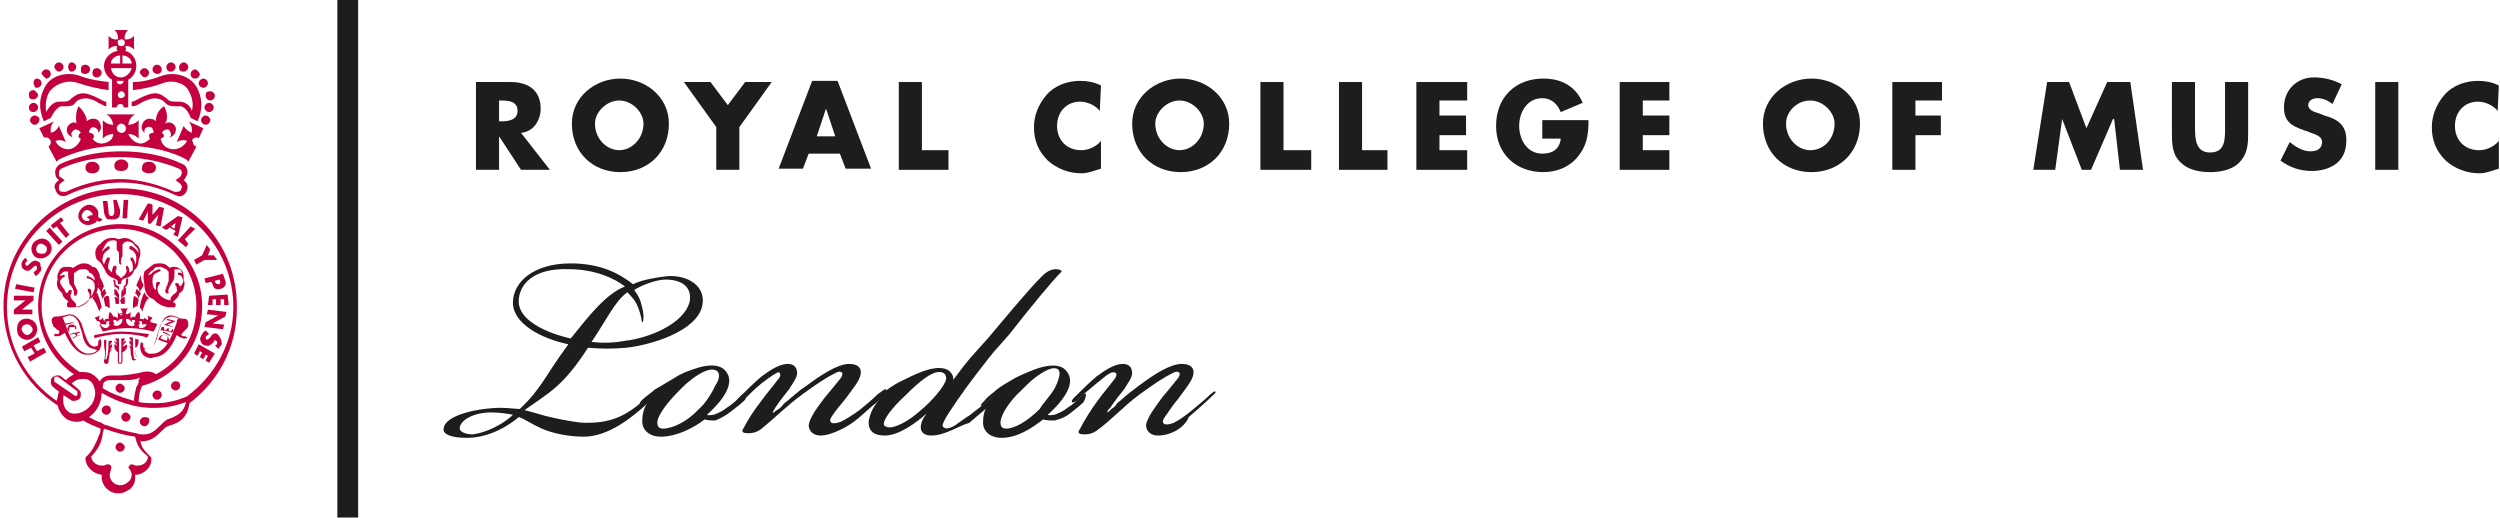
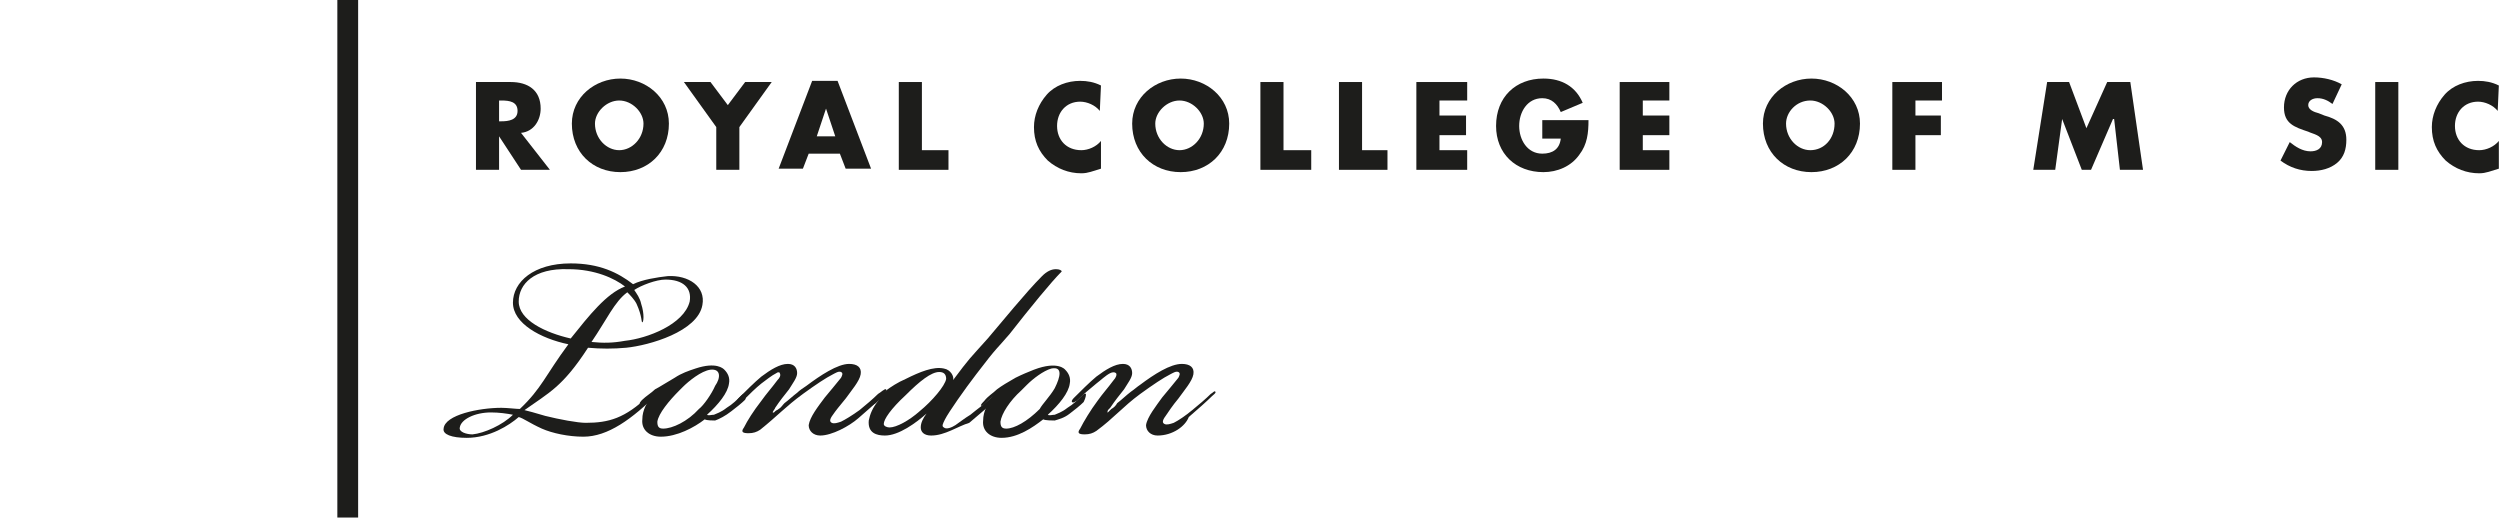
<svg xmlns="http://www.w3.org/2000/svg" version="1.1" id="Layer_1" x="0px" y="0px" viewBox="0 0 216.4 44.8" style="enable-background:new 0 0 216.4 44.8;" xml:space="preserve">
  <style type="text/css">
	.st0{fill:#1D1D1B;}
	.st1{fill:#C4003E;}
</style>
  <path class="st0" d="M43.2,10.5h0.2c0.6,0,1.4-0.1,1.4-0.9s-0.7-0.9-1.4-0.9h-0.2V10.5z M47.6,14.7h-2.5l-1.9-2.9l0,0v2.9h-2V7.1h3  c1.5,0,2.6,0.7,2.6,2.3c0,1-0.6,2-1.7,2.1L47.6,14.7z" />
  <path class="st0" d="M51.5,10.7c0,1.3,1,2.3,2.1,2.3s2.1-1,2.1-2.3c0-1-1-2-2.1-2S51.5,9.7,51.5,10.7 M57.9,10.7  c0,2.5-1.8,4.2-4.2,4.2c-2.4,0-4.2-1.7-4.2-4.2c0-2.3,2-3.9,4.2-3.9S57.9,8.4,57.9,10.7" />
  <polygon class="st0" points="59.2,7.1 61.5,7.1 63,9.1 64.5,7.1 66.8,7.1 64,11 64,14.7 62,14.7 62,11 " />
  <path class="st0" d="M71.5,9.4L71.5,9.4l-0.8,2.4h1.6L71.5,9.4z M70,13.3l-0.5,1.3h-2.1L70.3,7h2.2l2.9,7.6h-2.2l-0.5-1.3H70z" />
  <polygon class="st0" points="79.8,13 82.1,13 82.1,14.7 77.8,14.7 77.8,7.1 79.8,7.1 " />
  <path class="st0" d="M95.2,9.6c-0.4-0.5-1.1-0.8-1.7-0.8c-1.2,0-2,0.9-2,2.1s0.8,2.1,2.1,2.1c0.6,0,1.3-0.3,1.7-0.8v2.4  c-0.7,0.2-1.1,0.4-1.7,0.4c-1.1,0-2.1-0.4-2.9-1.1c-0.8-0.8-1.2-1.7-1.2-2.9c0-1,0.4-2,1.1-2.8S92.4,7,93.5,7c0.6,0,1.2,0.1,1.8,0.4  L95.2,9.6L95.2,9.6z" />
  <path class="st0" d="M100,10.7c0,1.3,1,2.3,2.1,2.3s2.1-1,2.1-2.3c0-1-1-2-2.1-2S100,9.7,100,10.7 M106.4,10.7  c0,2.5-1.8,4.2-4.2,4.2c-2.4,0-4.2-1.7-4.2-4.2c0-2.3,2-3.9,4.2-3.9S106.4,8.4,106.4,10.7" />
  <polygon class="st0" points="111.1,13 113.5,13 113.5,14.7 109.1,14.7 109.1,7.1 111.1,7.1 " />
  <polygon class="st0" points="117.9,13 120.1,13 120.1,14.7 115.9,14.7 115.9,7.1 117.9,7.1 " />
  <polygon class="st0" points="124.6,8.7 124.6,10 126.9,10 126.9,11.7 124.6,11.7 124.6,13 127,13 127,14.7 122.6,14.7 122.6,7.1   127,7.1 127,8.7 " />
  <path class="st0" d="M137.5,10.4c0,1.1-0.1,2.1-0.8,3c-0.7,1-1.9,1.5-3.1,1.5c-2.4,0-4.1-1.6-4.1-4c0-2.5,1.7-4.1,4.1-4.1  c1.6,0,2.8,0.7,3.4,2.1l-1.9,0.8c-0.3-0.7-0.8-1.2-1.6-1.2c-1.3,0-2,1.2-2,2.4c0,1.2,0.7,2.4,2,2.4c0.9,0,1.5-0.4,1.6-1.3h-1.6v-1.6  L137.5,10.4L137.5,10.4z" />
  <polygon class="st0" points="142.2,8.7 142.2,10 144.5,10 144.5,11.7 142.2,11.7 142.2,13 144.5,13 144.5,14.7 140.2,14.7   140.2,7.1 144.5,7.1 144.5,8.7 " />
  <path class="st0" d="M154.6,10.7c0,1.3,1,2.3,2.1,2.3c1.2,0,2.1-1,2.1-2.3c0-1-1-2-2.1-2C155.5,8.7,154.6,9.7,154.6,10.7 M161,10.7  c0,2.5-1.8,4.2-4.2,4.2c-2.4,0-4.2-1.7-4.2-4.2c0-2.3,2-3.9,4.2-3.9S161,8.4,161,10.7" />
  <polygon class="st0" points="165.8,8.7 165.8,10 168,10 168,11.7 165.8,11.7 165.8,14.7 163.8,14.7 163.8,7.1 168.1,7.1 168.1,8.7   " />
  <polygon class="st0" points="177.2,7.1 179.1,7.1 180.6,11.1 182.4,7.1 184.4,7.1 185.5,14.7 183.5,14.7 183,10.3 182.9,10.3   181,14.7 180.2,14.7 178.5,10.3 178.5,10.3 177.9,14.7 176,14.7 " />
-   <path class="st0" d="M194.6,7.1v4.3c0,1,0,1.9-0.8,2.7c-0.6,0.6-1.6,0.8-2.5,0.8s-1.9-0.2-2.5-0.8c-0.8-0.7-0.8-1.7-0.8-2.7V7.1h2v4  c0,1,0.1,2.1,1.3,2.1c1.3,0,1.3-1.1,1.3-2.1v-4H194.6z" />
  <path class="st0" d="M201.9,9c-0.4-0.3-0.8-0.5-1.3-0.5c-0.4,0-0.8,0.2-0.8,0.6s0.5,0.6,0.9,0.7l0.5,0.2c1.1,0.3,1.9,0.8,1.9,2.1  c0,0.8-0.2,1.5-0.8,2c-0.6,0.5-1.4,0.7-2.2,0.7c-1,0-1.9-0.3-2.7-0.9l0.8-1.6c0.5,0.4,1.1,0.8,1.8,0.8c0.5,0,1-0.2,1-0.8  c0-0.6-0.8-0.7-1.2-0.9c-1.2-0.4-2.1-0.7-2.1-2.1c0-1.5,1.1-2.6,2.6-2.6c0.8,0,1.7,0.2,2.4,0.6L201.9,9z" />
  <rect x="205.6" y="7.1" class="st0" width="2" height="7.6" />
  <path class="st0" d="M216.2,9.6c-0.4-0.5-1.1-0.8-1.7-0.8c-1.2,0-2,0.9-2,2.1s0.8,2.1,2.1,2.1c0.6,0,1.3-0.3,1.7-0.8v2.4  c-0.7,0.2-1.1,0.4-1.7,0.4c-1.1,0-2.1-0.4-2.9-1.1c-0.8-0.8-1.2-1.7-1.2-2.9c0-1,0.4-2,1.1-2.8c0.7-0.8,1.8-1.2,2.9-1.2  c0.6,0,1.2,0.1,1.8,0.4L216.2,9.6L216.2,9.6z" />
-   <path class="st1" d="M12.9,25.8c-0.2-0.1-0.3-0.3-0.4-0.5c-0.1,0.2-0.3,0.6-0.4,1.3c0,0,0.2,0.2,0.2,0.4  C12.5,26.4,12.6,26,12.9,25.8 M11.5,26.7c0,0,0.2-0.2,0.4-0.2c0-0.2,0.1-0.4,0.1-0.6c-0.1-0.1-0.2-0.2-0.4-0.3  C11.5,26,11.5,26.3,11.5,26.7 M6.5,27.9L6.5,27.9L6.5,27.9L6.5,27.9C6.5,27.9,6.5,27.8,6.5,27.9L6.5,27.9L6.5,27.9  c-0.2,0-0.4,0-0.7,0.1H5.6l0,0l0,0c0,0,0,0,0,0.1l0,0l0,0l0,0c0.1,0,0.1,0,0.2,0C6.1,28,6.2,28,6.5,27.9 M9,24.8  c-0.1-0.4-0.3-0.7-0.4-0.9c0,0.2,0,0.5-0.1,0.8c0,0.1,0,0.1,0,0.2c0.1,0.1,0.2,0.3,0.3,0.5C8.8,25.2,8.9,24.9,9,24.8 M12.9,23.7  c0.1-0.2,0.3-0.3,0.3-0.3h0.1v-0.1c0,0,0.1-0.2,0.4-0.2c0.1,0,0.1,0,0.2,0c0.3,0.1,0.5,0.2,0.6,0.3c0,0,0,0.1,0.1,0.1v0.1  c0,0.1,0,0.2,0,0.2c0,0.2,0,0.3,0,0.5c0,0.1-0.1,0.2-0.1,0.3c0,0.1,0,0.1-0.1,0.2c0,0.1,0,0.2-0.1,0.3c0,0.1,0,0.2,0.1,0.3  c0,0,0,0,0.1,0s0.1-0.1,0.1-0.1c-0.1-0.1,0-0.3,0.1-0.5c0-0.1,0.1-0.1,0.1-0.2c0.1-0.1,0.1-0.2,0.2-0.3c0.1-0.2,0.1-0.4,0.1-0.6  c0-0.1,0-0.2,0-0.3v-0.1c0.1,0,0.1,0,0.2,0h0.1c0.2,0,0.3,0.1,0.3,0.2s0.1,0.1,0.1,0.2c-0.1-0.1-0.3-0.1-0.3-0.1h-0.1v0.1  c0,0.1,0.1,0.1,0.1,0.1s0.2,0,0.3,0.3c0.1,0.2,0.1,0.3,0,0.4c0,0.1-0.1,0.2-0.2,0.3c-0.1-0.1-0.1-0.2-0.2-0.3h-0.1h-0.1  c0,0-0.1,0.1,0,0.2s0.1,0.2,0.1,0.3c0.1,0.2-0.1,0.4-0.3,0.5l-0.1,0.1c-0.1,0.1-0.2,0.3-0.1,0.4l0,0l0,0c-0.3,0-0.7-0.2-0.9-0.4  c-0.1-0.1-0.2-0.2-0.2-0.3c-0.2-0.4,0.1-0.7,0.1-0.7s0.1-0.1,0-0.2h-0.1h-0.1c0,0-0.1,0.1-0.1,0.2l0,0v0.1v0.1v0.1c0,0,0,0.1,0,0.2  l0,0l0,0c-0.2-0.1-0.3-0.4-0.3-0.7c0-0.2,0-0.4,0.1-0.6c0.2-0.2,0.5-0.3,0.5-0.3c0.1,0,0.1-0.1,0.1-0.1c0-0.1-0.1-0.1-0.1-0.1  s-0.5,0.1-0.7,0.4l0,0l0,0C12.8,23.9,12.8,23.8,12.9,23.7 M12.5,24.8c0.1,0.8,0.5,1,0.8,1.1c0.3,0.4,0.9,0.7,1.4,0.7  c0.1,0,0.2,0,0.3,0h0.1c0,0,0,0,0.1-0.1v-0.1v-0.1l0,0l0,0l-0.1-0.1H15l0,0l0,0v-0.1c0,0,0.1,0,0.1-0.1c0.1-0.1,0.4-0.3,0.4-0.6  c0.2-0.1,0.4-0.3,0.4-0.5c0.1-0.2,0.1-0.5,0-0.7c0-0.2,0-0.5-0.1-0.7s-0.3-0.3-0.6-0.4h-0.1c-0.2,0-0.3,0-0.4,0.1  c-0.2-0.2-0.4-0.4-0.8-0.4c-0.1,0-0.2,0-0.2,0c-0.4,0-0.6,0.2-0.7,0.3c-0.1,0.1-0.3,0.2-0.5,0.4c-0.1,0.3-0.1,0.7,0,1.1  C12.5,24.7,12.5,24.7,12.5,24.8 M10.5,26.3h0.3c0,0.1,0-0.4,0-0.6c-0.1,0-0.3,0.1-0.4,0.3L10.5,26.3z M12.2,23.8  c-0.1,0.3-0.3,0.6-0.4,0.9c0.2,0.2,0.3,0.4,0.3,0.6c0.1-0.2,0.2-0.4,0.3-0.5c0,0,0-0.1,0-0.2C12.2,24.3,12.2,24.1,12.2,23.8   M9.1,21.2L9.1,21.2c0.2-0.3,0.4-0.4,0.7-0.4c0.1,0,0.2,0,0.3,0.1l0,0V21c0,0.1,0,0.1,0,0.2s0,0.2,0,0.3v0.1c0,0,0,0.1,0.1,0.1  c0,0.1,0.1,0.1,0.1,0.2V22v0.1l0,0c0,0,0,0.1,0,0.2v0.1c0,0.1,0,0.2,0,0.3c0,0.1,0.1,0.2,0.1,0.2h0.1v-0.1c-0.1-0.1,0-0.3,0-0.4l0,0  c0-0.1,0-0.1,0.1-0.2c0,0,0,0,0-0.1V22c0-0.1,0-0.1,0-0.1c0-0.1,0-0.2,0-0.2v-0.1v-0.1v-0.1c0-0.1,0-0.1,0-0.2c0,0,0-0.1,0.1-0.1  l0,0l0,0V21c0.1,0,0.2-0.1,0.3-0.1c0.3,0,0.5,0.1,0.7,0.4l0,0c0,0,0.3,0.2,0.3,0.6c-0.1-0.2-0.3-0.4-0.6-0.6c0,0,0,0-0.1,0  c0,0-0.1,0-0.1,0.1v0.1c0,0,0,0.1,0.1,0.1c0.3,0.1,0.5,0.4,0.5,0.7c0,0.2,0,0.5-0.1,0.6c0-0.2-0.1-0.4-0.2-0.6h-0.1h-0.1v0.1v0.1  c0.2,0.2,0.2,0.5,0.2,0.8c0,0.1-0.1,0.2-0.3,0.3c0-0.1,0-0.3-0.1-0.5L11,23l0,0c-0.1,0-0.1,0.1-0.1,0.2c0.1,0.2,0.1,0.4-0.2,0.7  c-0.1,0-0.1,0.1-0.2,0.2c-0.1-0.1-0.1-0.1-0.2-0.2c-0.4-0.2-0.3-0.5-0.2-0.7c0-0.1,0-0.1-0.1-0.2c0,0,0,0-0.1,0c0,0-0.1,0-0.1,0.1  c-0.1,0.2-0.1,0.3-0.1,0.5c-0.1-0.1-0.2-0.2-0.3-0.3c-0.1-0.2,0-0.6,0.1-0.8c0,0,0-0.1,0-0.2H9.4H9.3c-0.1,0.1-0.2,0.3-0.3,0.6  c-0.1-0.2-0.2-0.4-0.1-0.6c0-0.3,0.2-0.5,0.5-0.7c0,0,0,0,0.1-0.1v-0.1l-0.1-0.1l0,0c-0.2,0.1-0.4,0.3-0.6,0.5  C8.9,21.5,9.1,21.3,9.1,21.2 M9.1,23.4c0.1,0.3,0.4,0.6,0.8,0.7c0,0,0.1,0.1,0.2,0.1c0.1,0.1,0.1,0.2,0.1,0.3l0,0v0.1h0.1h0.1l0,0  l0,0l0,0l0,0l0.1-0.1c0,0,0,0,0-0.1l0,0c0,0,0-0.1,0.1-0.2c0.1,0,0.1-0.1,0.2-0.1c0.4-0.1,0.7-0.3,0.8-0.7c0.4-0.3,0.4-0.8,0.4-0.9  c0.4-0.9-0.1-1.3-0.3-1.4c-0.3-0.4-0.7-0.5-0.9-0.5c-0.2,0-0.4,0.1-0.6,0.1c-0.1-0.1-0.3-0.1-0.6-0.1c-0.2,0-0.6,0.1-0.9,0.5  c-0.2,0.1-0.7,0.6-0.3,1.4C8.8,22.7,8.9,23.1,9.1,23.4 M11.8,25v0.1c0,0.1-0.1,0.2-0.1,0.3c0.2,0.1,0.3,0.4,0.3,0.5  c0-0.2,0.1-0.3,0.2-0.5C12,25.2,12,25.1,11.8,25 M9.1,25c-0.2,0.1-0.3,0.3-0.4,0.4c0.1,0.2,0.1,0.3,0.2,0.5c0-0.1,0.1-0.3,0.3-0.5  c0-0.1-0.1-0.2-0.1-0.3V25z M9,25.9c0,0.2,0.1,0.4,0.1,0.6c0.2,0,0.4,0.2,0.4,0.2c0-0.4,0-0.7-0.1-1.1C9,25.6,9,25.8,9,25.9   M10.5,28.7c-1,0-2.2,0.3-2.3,0.3c-0.1,0.1-0.1,0.2,0,0.2c0,0.1,0.1,0.1,0.2,0c0.1,0,1.1-0.3,2.1-0.3s2,0.2,2.1,0.3c0,0,0,0,0.1,0  c0,0,0.1,0,0.1-0.1c0.1-0.1,0.1-0.2,0-0.2C12.6,28.9,11.5,28.7,10.5,28.7 M10.5,27.3c-0.1,0-0.1-0.1-0.1-0.1c0-0.1,0.1-0.1,0.1-0.1  c0.1,0,0.1,0.1,0.1,0.1C10.5,27.3,10.5,27.3,10.5,27.3 M13,27.8L13,27.8l0.2-0.3l-0.5-0.2c0,0,0.2,0.1,0.1,0.4  c-0.2-0.1-0.3-0.2-0.3-0.2l-0.1,0.3l-0.1,0.3c0,0,0.2-0.1,0.4,0c-0.1,0.2-0.3,0.3-0.5,0.3S12,28.2,12,28.1c0,0,0.1,0,0.1-0.1  s0-0.1-0.1-0.1l0,0c0-0.1,0.1-0.1,0.2-0.1s0.1,0.1,0.1,0.2v0.1c0.1,0,0.2-0.1,0.2-0.2s0-0.3-0.2-0.3c-0.1,0-0.1,0-0.2,0  c0,0,0,0,0-0.1C12.2,27.2,12,27,12,27s-0.2,0.1-0.3,0.4v0.1l-0.1-0.1c-0.1,0-0.3,0.1-0.3,0.2s0,0.2,0.1,0.3v-0.1  c0-0.1,0.1-0.1,0.2-0.1s0.1,0.1,0.1,0.2l0,0c-0.1,0-0.1,0-0.1,0.1c0,0,0,0.1,0.1,0.1c-0.1,0.1-0.3,0.2-0.4,0.1  c-0.2,0-0.4-0.2-0.4-0.6c0.4,0,0.4,0.2,0.4,0.2V27c0,0-0.1,0.2-0.4,0.2c0-0.4,0.2-0.5,0.2-0.5h-0.7c0,0,0.2,0.1,0.2,0.5  c-0.4,0-0.4-0.2-0.4-0.2v0.8c0,0,0.1-0.2,0.4-0.2c0,0.4-0.2,0.5-0.4,0.6c-0.2,0-0.3,0-0.4-0.1L9.9,28c0-0.1-0.1-0.1-0.1-0.1l0,0  c0-0.1,0-0.2,0.1-0.2s0.2,0,0.2,0.1v0.1c0.1-0.1,0.1-0.2,0.1-0.3c0-0.1-0.2-0.2-0.3-0.2c-0.1,0-0.1,0-0.1,0.1c0,0,0,0,0-0.1  C9.7,27.1,9.5,27,9.5,27s-0.1,0.2-0.1,0.5v0.1c-0.1,0-0.1,0-0.2,0S9,27.8,9,27.9c0,0.1,0.1,0.2,0.2,0.2c0,0,0,0,0-0.1s0-0.2,0.1-0.2  s0.2,0,0.2,0.1l0,0c-0.1,0-0.1,0.1-0.1,0.1l0.1,0.1c-0.1,0.2-0.2,0.3-0.3,0.3c-0.2,0-0.4-0.1-0.5-0.3l0,0c0.2-0.1,0.4,0,0.4,0  L9,27.8l-0.1-0.3c0,0-0.1,0.2-0.3,0.2c-0.1-0.3,0.1-0.4,0.1-0.4l-0.5,0.2l0.2,0.3c0,0,0,0,0.1,0s0.2,0.1,0.2,0.2s0,0.1-0.1,0.1  l0.3,0.6c0,0,1.1-0.3,2.2-0.3s2.2,0.3,2.2,0.3l0.3-0.6L13.5,28C12.9,27.9,13,27.8,13,27.8 M10,24.6C10,24.6,10,24.5,10,24.6v-0.1  v-0.1c0,0,0,0,0-0.1c-0.1,0-0.1-0.1-0.1-0.1H9.8c0,0.1,0.1,0.3,0.1,0.6c0.3,0.1,0.4,0.3,0.4,0.5c0-0.3,0-0.5,0-0.5  C10.1,24.7,10.1,24.7,10,24.6 M10,26.3h0.3V26c-0.1-0.2-0.2-0.3-0.4-0.3C10,25.9,10,26.4,10,26.3 M9.9,25c0,0.1,0,0.1,0,0.2  s0,0.2,0,0.3c0.2,0.1,0.3,0.3,0.4,0.5c0-0.2,0-0.4,0-0.5C10.2,25.2,10,25,9.9,25 M8,25.8C8.2,26,8.4,26.4,8.6,27  c0-0.2,0.2-0.4,0.2-0.4c-0.1-0.6-0.3-1-0.4-1.3C8.2,25.5,8.1,25.7,8,25.8 M11,24.7c0.1-0.2,0.1-0.4,0.1-0.6H11l-0.1,0.1v0.1v0.1v0.1  c0,0,0,0,0,0.1c-0.1,0.1-0.1,0.1-0.2,0.2c0,0,0,0.2,0,0.5C10.6,25.1,10.8,24.9,11,24.7 M5.2,24.3C5.4,24,5.5,24,5.5,24  c0.1,0,0.1-0.1,0.1-0.1v-0.1H5.5c0,0-0.1,0-0.3,0.1c0-0.1,0-0.1,0.1-0.2s0.2-0.2,0.3-0.2h0.1c0.1,0,0.1,0,0.2,0v0.1  c0,0.1,0,0.2,0,0.3c0,0.2,0.1,0.4,0.1,0.6c0,0.1,0.1,0.2,0.2,0.3c0,0.1,0.1,0.1,0.1,0.2c0.1,0.2,0.1,0.3,0.1,0.5c0,0,0,0.1,0.1,0.1  c0,0,0,0,0.1,0c0-0.1,0.1-0.2,0.1-0.3c0-0.1,0-0.2-0.1-0.3c0-0.1,0-0.1-0.1-0.2c0-0.1-0.1-0.2-0.1-0.3c0-0.2,0-0.3,0-0.5  c0-0.1,0-0.2,0-0.2v-0.1c0-0.1,0-0.1,0.1-0.1c0.1-0.1,0.3-0.3,0.6-0.3c0.1,0,0.1,0,0.2,0c0.3,0,0.4,0.2,0.4,0.2v0.1h0.1  c0,0,0.2,0.1,0.3,0.3c0.1,0.1,0.1,0.3,0.1,0.4l0,0l0,0C8,24,7.6,23.9,7.6,23.9c-0.1,0-0.1,0-0.1,0.1s0,0.1,0.1,0.1s0.4,0.1,0.5,0.3  c0.1,0.1,0.1,0.3,0.1,0.6c-0.1,0.3-0.2,0.5-0.3,0.7l0,0l0,0c0-0.1,0-0.1,0-0.2v-0.1v-0.1v-0.1l0,0c0-0.1-0.1-0.2-0.1-0.2H7.7H7.6  c0,0.1,0,0.1,0,0.2c0,0,0.3,0.3,0.1,0.7c0,0.1-0.1,0.2-0.2,0.3c-0.2,0.2-0.6,0.4-0.9,0.4l0,0l0,0c0-0.1,0-0.3-0.1-0.4l-0.1-0.1  c-0.2-0.2-0.3-0.3-0.3-0.5c0-0.1,0.1-0.2,0.1-0.3c0,0,0-0.1,0-0.2H6.1H6c-0.1,0.1-0.1,0.2-0.2,0.3c-0.1-0.1-0.2-0.2-0.2-0.3  C5.2,24.6,5.2,24.5,5.2,24.3 M5,24.9c0.1,0.2,0.2,0.3,0.4,0.5c0,0.3,0.3,0.5,0.4,0.6c0,0,0.1,0,0.1,0.1v0.1l0,0l0,0H5.8v0.1l0,0l0,0  v0.1v0.1c0,0,0,0,0.1,0.1c0,0,0,0,0.1,0s0.2,0,0.3,0c0.5,0,1.1-0.3,1.4-0.7c0.2-0.1,0.7-0.3,0.8-1.1c0-0.1,0-0.1,0-0.2  c0.2-0.4,0.2-0.8,0-1.1c-0.1-0.3-0.3-0.4-0.5-0.4c-0.1-0.1-0.3-0.3-0.7-0.3c-0.1,0-0.2,0-0.2,0c-0.4,0.1-0.6,0.3-0.8,0.4  c-0.1-0.1-0.3-0.1-0.4-0.1H5.7c-0.3,0-0.5,0.1-0.6,0.4C5,23.7,4.9,24,5,24.2C4.9,24.4,4.9,24.7,5,24.9 M9.2,35.1  c-0.2,0-0.4,0.2-0.4,0.4c0,0.2,0.2,0.4,0.4,0.4c0.2,0,0.4-0.2,0.4-0.4S9.5,35.1,9.2,35.1 M10.4,38.3c-0.2,0-0.4,0.2-0.4,0.4  c0,0.2,0.2,0.4,0.4,0.4c0.2,0,0.4-0.2,0.4-0.4C10.8,38.5,10.5,38.3,10.4,38.3 M10.9,35.7c-0.2,0-0.4,0.2-0.4,0.4  c0,0.2,0.2,0.4,0.4,0.4c0.2,0,0.4-0.2,0.4-0.4S11,35.7,10.9,35.7 M13.6,33.8c-0.2,0-0.4,0.2-0.4,0.4c0,0.2,0.2,0.4,0.4,0.4  c0.2,0,0.4-0.2,0.4-0.4C14,34,13.9,33.8,13.6,33.8 M16.2,34.3L16.2,34.3c-0.9,0.4-1.8,0.6-2.7,0.6c-0.5,0-1,0-1.5-0.1  c0-0.5,0.1-1,0.3-1.4c3-0.8,5.2-3.6,5.2-6.9c0-3.9-3.2-7.1-7.1-7.1s-7.1,3.2-7.1,7.1c0,2.4,1.2,4.6,3.1,5.9  c-0.2,0.1-0.5,0.3-0.7,0.5l-0.4-0.3c-0.2-0.2-0.6-0.1-0.8,0.1c-0.1,0.1-0.1,0.3-0.1,0.4c0,0.2,0.1,0.3,0.2,0.4l0.5,0.4  C5,34.2,5,34.4,4.9,34.7c-2.6-1.8-4.3-4.7-4.3-8.1c0-5.4,4.4-9.8,9.8-9.8s9.8,4.4,9.8,9.8C20.2,29.7,18.6,32.5,16.2,34.3 M14.8,36.2  c-0.1,0-0.2,0.1-0.3,0.1c-0.2,0.1-0.4,0.3-0.6,0.5c-0.4,0.4-0.8,0.8-1.4,0.8l0,0c-0.1,0-0.2,0-0.2,0c-0.1,0-0.3,0-0.5-0.1  c-0.6-0.1-1.5-0.3-2.6-0.7c-0.1,0-0.3-0.1-0.4-0.2c-0.4-0.1-0.7-0.3-1.1-0.5c0.3-0.2,0.6-0.5,0.8-0.9c0.2-0.4,0.3-0.8,0.3-1.2  c1,0.6,2.8,1.4,4.8,1.3c0.8,0,1.7-0.2,2.5-0.5C15.9,35.8,15.2,36,14.8,36.2 M12.8,39.5c0,0.5-0.4,0.8-0.9,0.8c-0.1,0-0.3,0-0.4-0.1  h-0.1c-0.1,0-0.1,0-0.2,0.1s-0.1,0.2,0,0.3c0.1,0.1,0.2,0.3,0.2,0.5s-0.1,0.5-0.3,0.6c-0.2,0.2-0.4,0.3-0.7,0.3l0,0  c-0.5,0-0.9-0.4-0.9-0.9c0-0.2,0.1-0.3,0.1-0.5c0.1-0.1,0-0.2,0-0.3c0,0-0.1-0.1-0.2-0.1H9.2c-0.1,0.1-0.2,0.1-0.4,0.1  c-0.5,0-0.9-0.4-0.9-0.8c0.5-0.5,0.9-1.1,1-2c0-0.1,0.1-0.3,0.1-0.4c1.1,0.4,2,0.6,2.7,0.7c0,0.1,0.1,0.3,0.1,0.4  C12,38.8,12.4,39.2,12.8,39.5 M10.4,32.5c-0.1,0-0.2,0-0.3,0c-0.1,0-0.3,0-0.4,0c-0.2,0-0.7,0-1,0.4c0,0,0,0.1-0.1,0.1  c-0.1-0.2-0.3-0.4-0.6-0.6c-0.3-0.2-0.7-0.2-1.1-0.2C5,31,3.6,28.9,3.6,26.5c0-3.7,3-6.7,6.7-6.7s6.7,3,6.7,6.7  c0,2.6-1.4,4.8-3.5,5.9c-0.2-0.2-0.7-0.3-1.1-0.2C11.6,32.4,10.6,32.5,10.4,32.5 M11.8,33.5c-0.1,0.4-0.2,0.8-0.2,1.2  c-1.1-0.3-2.1-0.7-2.7-1.1c0-0.2,0-0.4,0.1-0.5s0.3-0.2,0.5-0.2c0.1,0,0.3,0,0.5,0c0.1,0,0.3,0,0.4,0s0.2,0,0.4,0  c0.4,0,0.8,0,1.3-0.2c0,0.1-0.1,0.2-0.1,0.2V33v0.1C11.9,33.3,11.9,33.4,11.8,33.5L11.8,33.5 M4.8,33.1c-0.1,0-0.1-0.1-0.1-0.2  s0-0.1,0-0.2s0.1-0.1,0.2-0.1s0.1,0,0.1,0l1.6,1.2c0.1,0,0.1,0.1,0.1,0.2s0,0.1,0,0.2c-0.1,0.1-0.2,0.1-0.3,0L4.8,33.1z M6.5,35.8  c-0.2,0-0.3,0-0.5-0.1c-0.5-0.3-0.6-0.9-0.5-1.5l0.6,0.4c0.1,0.1,0.2,0.1,0.3,0.1c0.2,0,0.4-0.1,0.5-0.2S7,34.2,7,34.1  c0-0.2-0.1-0.3-0.2-0.4l-0.6-0.5c0.3-0.3,0.6-0.4,1-0.4c0.2,0,0.3,0,0.5,0.1c0.3,0.2,0.4,0.4,0.5,0.8s0,0.8-0.2,1.2  C7.6,35.5,7,35.8,6.5,35.8 M10.5,16.3c-5.6,0-10.2,4.6-10.2,10.2c0,3.6,1.9,6.8,4.7,8.6c0.1,0.5,0.4,0.9,0.8,1.2  c0.4,0.2,0.9,0.3,1.4,0.1c0.5,0.3,1,0.5,1.5,0.7c0,0.2,0,0.3-0.1,0.5C8.3,38.4,8,39,7.6,39.4l-0.2,0.2v0.2c0.1,0.7,0.7,1.2,1.4,1.3  l0,0c0,0.1,0,0.1,0,0.2c0,0.7,0.6,1.4,1.4,1.4h0.1c0.4,0,0.7-0.2,1-0.4c0.3-0.3,0.4-0.6,0.4-1c0-0.1,0-0.2,0-0.2l0,0  c0.7,0,1.4-0.6,1.4-1.3v-0.2l-0.2-0.2c-0.3-0.3-0.6-0.6-0.7-1c0-0.1,0-0.1-0.1-0.2c0.1,0,0.1,0,0.2,0l0,0c0.8,0,1.3-0.5,1.7-0.9  c0.2-0.2,0.3-0.3,0.5-0.4c0.1,0,0.2-0.1,0.3-0.1c0.6-0.2,1.4-0.5,1.6-1.9c2.5-1.9,4.1-4.8,4.1-8.2C20.6,20.8,16,16.3,10.5,16.3   M6,28.7L6,28.7h0.1l0,0l0,0C6,28.7,6,28.6,6,28.6c0-0.1,0-0.1,0-0.2s0.1-0.1,0.2-0.1h0.1l0,0l0,0c0,0,0,0,0.1,0l0,0l0,0  c0,0,0,0,0.1,0l0,0l0,0l0,0l0,0c0,0.1,0,0.1,0,0.2l0,0l0,0h0.1l0,0l0,0c0-0.1,0-0.1,0-0.2c0,0,0-0.1-0.1-0.1l0,0l0,0  c0,0-0.1,0-0.1-0.1l0,0l0,0c-0.1,0-0.2,0-0.3,0c-0.1,0-0.2,0.1-0.2,0.2c-0.1,0.1-0.1,0.2,0,0.3C5.9,28.6,6,28.7,6,28.7L6,28.7z   M15.2,33c-0.2,0-0.4,0.2-0.4,0.4c0,0.2,0.2,0.4,0.4,0.4c0.2,0,0.4-0.2,0.4-0.4S15.5,33,15.2,33 M12.5,36.1c-0.2,0-0.4,0.2-0.4,0.4  c0,0.2,0.2,0.4,0.4,0.4c0.2,0,0.4-0.2,0.4-0.4C13,36.2,12.8,36.1,12.5,36.1 M12.5,30.3C12.5,30.3,12.5,30.2,12.5,30.3L12.5,30.3  c0-0.1,0.1-0.1,0.1-0.1c0.1,0,0.3,0,0.4-0.1c0.4-0.2,0.6-0.7,0.7-1.3c0.1-0.3,0.2-0.6,0.3-0.9c0.3-0.6,0.7-0.6,0.8-0.6  c0.1,0,0.4,0.1,0.7,0.2c-0.1,0.1-0.2,0.2-0.2,0.4c0,0.1-0.1,0.2-0.1,0.3c-0.3,0.8-0.8,2.2-1.8,2.4c-0.1,0-0.2,0-0.2,0  C12.9,30.7,12.6,30.5,12.5,30.3 M13.5,30.9c0.7-0.1,1.3-0.7,1.8-1.9c0,0,0.1,0.1,0.3,0.2c0.1,0,0.2,0.1,0.3,0.1c0.1,0,0.1,0,0.2,0  s0.1-0.1,0.1-0.1L16,29.1h-0.1h-0.1L15.7,29c0-0.1,0.1-0.2,0.2-0.3l0.1-0.1c0.1-0.1,0.1-0.1,0.2-0.2s0.1-0.2,0.1-0.3  c0-0.3-0.1-0.5-0.3-0.5H16c-0.4,0-1.1-0.2-1.1-0.2c-0.1,0-0.6,0-1,0.7c-0.1,0.3-0.2,0.6-0.3,0.9c-0.1,0.5-0.3,1-0.6,1.1  c-0.1,0.1-0.2,0.1-0.3,0.1c-0.4,0-0.3-0.4-0.3-0.5l0,0c-0.1,0-0.1,0-0.2-0.1c-0.1,0.3-0.1,0.7,0.1,1c0.1,0.2,0.4,0.4,0.9,0.4  C13.2,30.9,13.4,30.9,13.5,30.9 M9.2,31.1C9.2,31.2,9.2,31.2,9.2,31.1L9.2,31.1c-0.1,0-0.1,0-0.1,0c0.1-0.4,0.1-1.3,0.1-1.7  C9,29.4,9,29.5,9,29.5c0,0.7,0.1,0.9,0.1,0.9s0,0.7-0.1,0.8c0,0.1,0,0.3,0.2,0.3s0.2-0.2,0.2-0.3c0-0.1,0.1-0.6,0.1-0.7  c0.1-0.1,0.1-0.2,0.2-0.3c-0.1,0-0.1,0.1-0.2,0.1c0,0,0.1-0.1,0.2-0.3c0-0.1,0-0.2,0-0.2c-0.1,0-0.1,0.1-0.2,0.1  c0,0,0.1-0.2,0.2-0.3c0-0.1,0-0.1,0-0.1c-0.1,0-0.2,0-0.3,0C9.4,29.7,9.4,30.7,9.2,31.1 M7,29L7,29L7,29L7,29c-0.1,0-0.2,0-0.3,0.1  l0,0c0-0.1,0-0.2-0.1-0.2c0.1,0,0.2-0.1,0.3-0.1l0,0l0,0v-0.1l0,0l0,0l0,0c-0.3,0.1-0.5,0.1-0.8,0.2l0,0l0,0c0,0,0,0,0,0.1l0,0l0,0  c0.1-0.1,0.3-0.1,0.4-0.1c0,0.1,0.1,0.1,0.1,0.2l0,0c-0.1,0-0.2,0.1-0.3,0.1l0,0l0,0c0,0,0,0,0,0.1l0,0l0,0l0,0  C6.5,29.2,6.6,29.1,7,29L7,29L7,29L7,29 M10.6,30c0,0,0.1-0.2,0.3-0.4v-0.1c-0.1,0-0.2,0.1-0.3,0.2c0,0,0.1-0.2,0.2-0.3  c0-0.1,0-0.1,0-0.1s-0.1,0-0.3,0v2c0,0.1,0,0.1-0.1,0.1s-0.1,0-0.1-0.1v-2c-0.1,0-0.2,0-0.3,0c0,0,0,0,0,0.1  c0.1,0.1,0.2,0.3,0.2,0.3c-0.1-0.1-0.2-0.1-0.3-0.2v0.1c0.1,0.1,0.3,0.4,0.3,0.4c-0.1-0.1-0.2-0.2-0.3-0.2c0,0.1,0,0.1,0,0.2  c0,0.3,0.3,0.5,0.3,0.5s0,0.6,0,0.8c0,0.2,0.2,0.2,0.2,0.2s0.2,0,0.2-0.2s0-0.8,0-0.8S11,30.3,11,30c0-0.1,0-0.1,0-0.2  C10.9,29.9,10.8,29.9,10.6,30 M8.4,30.3c-0.1,0.2-0.4,0.3-0.7,0.3c-0.1,0-0.2,0-0.2,0c-1-0.2-1.5-1.6-1.8-2.4c0-0.1-0.1-0.2-0.1-0.3  c-0.1-0.2-0.1-0.3-0.2-0.4C5.6,27.4,6,27.3,6,27.3c0.1,0,0.5,0,0.8,0.6c0.1,0.3,0.2,0.6,0.3,0.9c0.1,0.6,0.3,1.1,0.7,1.3  c0.2,0.1,0.3,0.1,0.4,0.1C8.2,30.3,8.4,30.3,8.4,30.3L8.4,30.3C8.5,30.2,8.4,30.3,8.4,30.3 M8.5,29.5L8.5,29.5  c0,0.1,0.1,0.5-0.3,0.5c-0.1,0-0.2,0-0.3-0.1c-0.3-0.2-0.4-0.6-0.6-1.1c-0.1-0.3-0.2-0.7-0.3-0.9c-0.4-0.7-0.9-0.7-1-0.7  c0,0-0.7,0.2-1.1,0.2H4.8c-0.2,0-0.4,0.2-0.3,0.5c0,0.1,0.1,0.2,0.1,0.3c0,0.1,0.1,0.1,0.2,0.2l0.1,0.1c0.2,0.1,0.3,0.2,0.2,0.3  c0,0.1,0,0.1-0.1,0.1c0,0,0,0-0.1,0H4.8c-0.1,0-0.1,0-0.1,0.1s0,0.1,0.1,0.1c0,0,0.1,0,0.2,0s0.2,0,0.3-0.1c0.2-0.1,0.2-0.1,0.3-0.2  c0.5,1.1,1.1,1.8,1.8,1.9c0.1,0,0.2,0,0.3,0c0.5,0,0.8-0.3,0.9-0.4c0.2-0.3,0.2-0.7,0.1-1C8.6,29.5,8.5,29.5,8.5,29.5 M15,28.3  c-0.2-0.1-0.3-0.1-0.5-0.2c0.3-0.1,0.7-0.3,0.7-0.3l-0.7-0.2l-0.1,0.1c0,0,0.4,0.1,0.5,0.1c-0.1,0-0.7,0.3-0.7,0.3  S14.8,28.3,15,28.3L15,28.3z M14.8,29.1L14.8,29.1L14.8,29.1C14.8,29,14.8,29,14.8,29.1C14.8,29,14.8,29,14.8,29.1L14.8,29.1  L14.8,29.1c-0.2-0.2-0.4-0.3-0.7-0.4l0,0l0,0c0,0,0,0,0,0.1l0,0l0,0C14.4,28.9,14.5,29,14.8,29.1 M13.9,29.3c0-0.1,0.1-0.3,0.3-0.3  h0.1c0.1,0,0.2,0.1,0.2,0.2s0,0.2-0.1,0.3L13.9,29.3z M14.5,29.7L14.5,29.7c0,0,0.2-0.2,0.1-0.4c0-0.1-0.1-0.2-0.3-0.3  c-0.1,0-0.1,0-0.2,0c-0.3,0-0.4,0.4-0.4,0.4l0,0L14.5,29.7L14.5,29.7z M12,29.4c0,0-0.1,0-0.3-0.1c0,0.4,0,1.3,0.1,1.7  c0,0,0,0.1-0.1,0.1l0,0c0,0-0.1,0-0.1-0.1c-0.1-0.5-0.1-1.4-0.1-1.8c-0.1,0-0.2,0-0.3,0v0.1c0.1,0.1,0.2,0.3,0.2,0.3  c-0.1-0.1-0.1-0.1-0.2-0.1c0,0.1,0,0.2,0,0.2c0.1,0.1,0.2,0.3,0.2,0.3c-0.1,0-0.1-0.1-0.2-0.1c0,0.1,0.1,0.3,0.1,0.3  c0,0.2,0,0.6,0.1,0.7c0,0.1,0,0.3,0.2,0.3s0.2-0.1,0.2-0.3c0-0.1-0.1-0.8-0.1-0.8S12,30.1,12,29.4 M14.9,28.8L14.9,28.8L14.9,28.8  c0.1-0.1,0.1-0.2,0.1-0.3l0,0l0,0c0,0,0,0-0.1,0l0,0l0,0c0,0.1-0.1,0.1-0.1,0.2c-0.1,0-0.2-0.1-0.2-0.1v-0.1v-0.1l0,0l0,0  c0,0,0,0-0.1,0l0,0l0,0c0,0,0,0.1-0.1,0.1v0.1c-0.1,0-0.1,0-0.2-0.1v-0.1v-0.1l0,0l0,0H14l0,0l-0.1,0.3l0,0l0,0  C14.4,28.6,14.9,28.8,14.9,28.8 M10.5,25.9c0-0.1,0.2-0.3,0.4-0.5c0-0.1,0-0.2,0-0.3c0-0.1,0-0.1,0-0.2c-0.1,0-0.4,0.2-0.4,0.4  S10.5,25.7,10.5,25.9 M15.9,6.2c0.2,0,0.4-0.2,0.4-0.4c0-0.2-0.2-0.4-0.4-0.4c-0.2,0-0.4,0.2-0.4,0.4C15.5,6.1,15.6,6.2,15.9,6.2   M16.9,6.8c0.2,0,0.4-0.2,0.4-0.4C17.2,6.2,17,6,16.9,6c-0.2,0-0.4,0.2-0.4,0.4C16.5,6.6,16.6,6.8,16.9,6.8 M10.5,11.5  c-0.2,0-0.4-0.2-0.4-0.4s0.2-0.4,0.4-0.4c0.2,0,0.4,0.2,0.4,0.4S10.8,11.5,10.5,11.5 M17,11.9c0.1,0,0.2,0,0.2,0.1l0.4-0.9l-1.3-0.6  c0,0,0.4,0.3,0.3,1c-0.5-0.2-0.7-0.6-0.7-0.6l-0.3,0.7l-0.3,0.7c0,0,0.4-0.3,0.9-0.1l0,0c-0.3,0.5-0.8,0.8-1.4,0.7  c-0.5-0.1-0.8-0.4-0.9-0.9c0.1,0,0.2-0.1,0.3-0.2c0-0.1-0.1-0.3-0.2-0.3l0,0c0.1-0.2,0.3-0.3,0.5-0.3s0.3,0.3,0.3,0.5  c0,0.1-0.1,0.1-0.1,0.2c0.2-0.1,0.4-0.2,0.5-0.5c0.1-0.4-0.1-0.7-0.5-0.8c-0.2,0-0.3,0-0.4,0.1c0-0.1,0-0.1,0.1-0.2  c0.2-0.7-0.2-1.3-0.2-1.3s-0.6,0.3-0.7,1.1c0,0.1,0,0.1,0,0.2c-0.1-0.1-0.2-0.2-0.4-0.2c-0.3-0.1-0.7,0.1-0.8,0.5  c-0.1,0.3,0,0.5,0.2,0.7c0-0.1,0-0.1,0-0.2c0-0.2,0.3-0.4,0.5-0.3c0.2,0,0.3,0.3,0.3,0.5h-0.1c-0.1,0-0.3,0.1-0.3,0.2s0,0.3,0.1,0.3  c-0.3,0.3-0.7,0.5-1,0.4c-0.4-0.1-0.7-0.4-0.9-0.8l0,0c0.6,0,0.9,0.4,0.9,0.4v-1.6c0,0-0.3,0.4-0.9,0.4c0.1-0.7,0.6-0.9,0.6-0.9H9.2  c0,0,0.5,0.2,0.6,0.9c-0.6,0-0.9-0.4-0.9-0.4V12c0,0,0.3-0.4,0.9-0.4l0,0C9.8,12,9.5,12.3,9,12.4c-0.4,0.1-0.8-0.1-1-0.4  c0.1,0,0.2-0.2,0.1-0.3c0-0.1-0.2-0.2-0.3-0.2H7.7c0-0.2,0.1-0.4,0.3-0.5c0.2,0,0.4,0.1,0.5,0.3c0,0.1,0,0.1,0,0.2  c0.2-0.2,0.3-0.4,0.2-0.7c-0.1-0.4-0.4-0.6-0.8-0.5c-0.1,0-0.3,0.1-0.4,0.2c0-0.1,0-0.1,0-0.2C7.3,9.6,6.8,9.2,6.8,9.2  s-0.3,0.5-0.2,1.3c0,0.1,0,0.1,0.1,0.2c-0.1-0.1-0.3-0.1-0.4-0.1C6,10.7,5.7,11,5.8,11.4c0.1,0.3,0.3,0.4,0.5,0.5  c0,0-0.1-0.1-0.1-0.2c-0.1-0.2,0.1-0.4,0.3-0.5c0.2,0,0.4,0.1,0.5,0.3l0,0c-0.1,0-0.2,0.2-0.2,0.3C6.8,11.9,6.9,12,7,12  c-0.1,0.4-0.5,0.8-0.9,0.9C5.6,13,5,12.7,4.8,12.2l0,0c0.5-0.2,0.9,0.1,0.9,0.1l-0.3-0.7l-0.3-0.7c0,0-0.2,0.5-0.7,0.6  c-0.1-0.7,0.3-1,0.3-1l-1.3,0.6l0.4,0.8c0,0,0.1,0,0.2,0c0.2,0,0.4,0.2,0.4,0.4c0,0.2-0.1,0.3-0.2,0.4L4.9,14  C5,13.9,5,13.9,5.1,13.8c0.1,0,2.1-1.2,5.5-1.2l0,0c3.4,0,5.4,1.1,5.5,1.2c0.1,0,0.1,0.1,0.2,0.2l0.7-1.3c-0.2-0.1-0.3-0.2-0.3-0.4  C16.5,12.1,16.8,11.9,17,11.9 M14.8,6.2c0.2,0,0.4-0.2,0.4-0.4c0-0.2-0.2-0.4-0.4-0.4c-0.2,0-0.4,0.2-0.4,0.4S14.5,6.2,14.8,6.2   M18.5,9.3c0-0.2-0.2-0.4-0.4-0.4c-0.2,0-0.4,0.2-0.4,0.4c0,0.2,0.2,0.4,0.4,0.4S18.5,9.5,18.5,9.3 M12.5,6.7c0.2,0,0.4-0.2,0.4-0.4  c0-0.2-0.2-0.4-0.4-0.4c-0.2,0-0.4,0.2-0.4,0.4C12.2,6.5,12.4,6.7,12.5,6.7 M13.6,6.4C13.9,6.4,14,6.2,14,6c0-0.2-0.2-0.4-0.4-0.4  c-0.2,0-0.4,0.2-0.4,0.4C13.2,6.3,13.5,6.4,13.6,6.4 M17.6,7.6c0.2,0,0.4-0.2,0.4-0.4c0-0.2-0.2-0.4-0.4-0.4c-0.2,0-0.4,0.2-0.4,0.4  C17.2,7.5,17.5,7.6,17.6,7.6 M10.5,14.8c0.4,0,0.6-0.2,0.6-0.5s-0.3-0.5-0.6-0.5S9.9,14,9.9,14.3S10,14.8,10.5,14.8 M8,15  c0.4,0,0.6-0.2,0.6-0.5S8.3,14,8,14c-0.4,0-0.6,0.2-0.6,0.5C7.4,14.8,7.6,15,8,15 M18.2,10.4c0-0.2-0.2-0.4-0.4-0.4  c-0.2,0-0.4,0.2-0.4,0.4c0,0.2,0.2,0.4,0.4,0.4S18.2,10.6,18.2,10.4 M12.9,15c0.4,0,0.6-0.2,0.6-0.5S13.2,14,12.9,14  c-0.4,0-0.6,0.2-0.6,0.5C12.2,14.8,12.5,15,12.9,15 M5.2,15.3c-0.1,0-0.1-0.1-0.1-0.2c0-0.2,0-0.4,0.2-0.5c1.9-0.9,3.8-1,5.1-1  c1.3,0,3.2,0.2,5.1,1c0.2,0.1,0.3,0.3,0.2,0.5c0,0.1-0.1,0.2-0.1,0.2l-0.4,0.3l0.4,0.3c0.1,0.1,0.2,0.3,0.1,0.4  c0,0.2-0.2,0.3-0.3,0.3c-0.1,0-0.1,0-0.2,0h-0.1c-2-0.9-3.7-1.1-4.7-1.1c-1.1,0-2.8,0.2-4.7,1.1H5.6c-0.1,0-0.1,0-0.2,0  c-0.2,0-0.3-0.1-0.3-0.3c0-0.2,0-0.3,0.1-0.4l0.4-0.3L5.2,15.3z M4.8,16.4c0.1,0.5,0.6,0.7,1,0.5c0.2-0.1,2.2-1.1,4.7-1.1  s4.5,1,4.7,1.1c0.1,0,0.2,0.1,0.3,0.1c0.3,0,0.6-0.2,0.7-0.6c0.1-0.3,0-0.6-0.3-0.8c0.1-0.1,0.2-0.3,0.3-0.5  c0.1-0.4-0.1-0.8-0.4-0.9c-1.9-0.9-3.9-1.1-5.3-1.1s-3.3,0.2-5.3,1.1c-0.3,0.2-0.5,0.5-0.4,0.9c0,0.2,0.1,0.3,0.3,0.5  C4.8,15.8,4.6,16.1,4.8,16.4 M15.5,8.8c-0.6,0-0.8,0-1-0.2l-0.1-0.1c-0.4-0.3-0.8-0.6-1.6-0.3c-0.3,0.1-0.5,0.2-0.7,0.3  c-0.2,0.1-0.5,0.3-0.7,0.3v0.4c0.3,0,0.5-0.1,0.8-0.3c0.2-0.1,0.4-0.2,0.7-0.3c0.6-0.2,1.1,0,1.3,0.2l0.1,0.1  c0.3,0.3,0.5,0.3,1.3,0.3c0.5,0,0.9,0.9,0.9,1l0.6,0.3l0,0c0.5-1.1,0.4-2.1-0.1-3c-0.7-1.1-2.1-1.3-3.1-0.9  c-0.8,0.3-1.6,0.5-2.4,0.5v0.7c0.9-0.1,1.8-0.3,2.6-0.6c0.7-0.3,1.8-0.1,2.2,0.6c0.3,0.5,0.5,1.2,0.3,1.8  C16.5,9.2,16.1,8.8,15.5,8.8 M6.8,7.2c0.9,0.3,1.8,0.5,2.6,0.6V7.1C8.6,7,7.8,6.9,7,6.6C6,6.2,4.5,6.4,3.9,7.5  c-0.5,0.9-0.6,1.9-0.1,3l0,0l0.6-0.3c0,0,0.4-0.9,0.9-1c0.8,0,1,0,1.2-0.3l0.1-0.1c0.2-0.2,0.7-0.4,1.3-0.2c0.3,0.1,0.5,0.2,0.6,0.3  C8.8,9,9,9.2,9.2,9.2V8.8C9,8.8,8.9,8.7,8.5,8.5C8.3,8.4,8.1,8.3,7.8,8.2C7,7.9,6.6,8.2,6.2,8.5L6.1,8.6c-0.2,0.2-0.4,0.2-1,0.2  C4.6,8.8,4.2,9.3,4,9.7C3.9,9,4,8.4,4.3,7.9C5,7.1,6,6.9,6.8,7.2 M3,10c-0.2,0-0.4,0.2-0.4,0.4c0,0.2,0.2,0.4,0.4,0.4  c0.2,0,0.4-0.2,0.4-0.4C3.5,10.2,3.2,10,3,10 M6.2,6.2c0.2,0,0.4-0.2,0.4-0.4c0-0.2-0.2-0.4-0.4-0.4C6,5.4,5.9,5.6,5.9,5.8  S6,6.2,6.2,6.2 M3.2,7.6c0.2,0,0.4-0.2,0.4-0.4c0-0.2-0.2-0.4-0.4-0.4C3,6.8,2.9,7,2.9,7.2C3,7.5,3,7.6,3.2,7.6 M2.9,8.6  c0.2,0,0.4-0.2,0.4-0.4C3.2,8,3,7.8,2.9,7.8C2.6,7.8,2.5,8,2.5,8.2C2.5,8.5,2.6,8.6,2.9,8.6 M4,6.8c0.2,0,0.4-0.2,0.4-0.4  C4.4,6.2,4.2,6,4,6C3.8,6,3.6,6.2,3.6,6.4C3.8,6.6,3.9,6.8,4,6.8 M10.4,33.2c-0.2,0-0.4,0.2-0.4,0.4c0,0.2,0.2,0.4,0.4,0.4  c0.2,0,0.4-0.2,0.4-0.4S10.5,33.2,10.4,33.2 M17.8,8.3c0,0.2,0.2,0.4,0.4,0.4c0.2,0,0.4-0.2,0.4-0.4c0-0.2-0.2-0.4-0.4-0.4  C17.9,7.9,17.8,8,17.8,8.3 M2.9,9.7c0.2,0,0.4-0.2,0.4-0.4c0-0.2-0.2-0.4-0.4-0.4c-0.2,0-0.4,0.2-0.4,0.4S2.6,9.7,2.9,9.7 M7.4,6.4  c0.2,0,0.4-0.2,0.4-0.4c0-0.2-0.2-0.4-0.4-0.4C7.1,5.6,7,5.8,7,6C7,6.3,7.1,6.4,7.4,6.4 M5.1,6.2c0.2,0,0.4-0.2,0.4-0.4  c0-0.2-0.2-0.4-0.4-0.4c-0.2,0-0.4,0.2-0.4,0.4C4.8,6.1,5,6.2,5.1,6.2 M8.4,6.7c0.2,0,0.4-0.2,0.4-0.4c0-0.2-0.2-0.4-0.4-0.4  C8.1,5.9,8,6.1,8,6.3S8.1,6.7,8.4,6.7 M11.4,5.9c-0.1,0.4-0.5,0.8-0.9,0.8l0,0c-0.5,0-0.8-0.3-0.9-0.8H11.4z M10.4,4.8v0.7H9.6  C9.6,5.1,10,4.8,10.4,4.8 M10.5,3.4c0.2,0,0.3,0.1,0.3,0.3c0,0.2-0.1,0.3-0.3,0.3c-0.2,0-0.3-0.1-0.3-0.3  C10.1,3.5,10.4,3.4,10.5,3.4 M11.4,5.5h-0.8V4.8C11,4.8,11.4,5.1,11.4,5.5 M10.1,7c0.1,0,0.2,0,0.3,0l0,0c0.1,0,0.2,0,0.3,0  c0,0.2-0.2,0.3-0.3,0.3C10.2,7.3,10.1,7.2,10.1,7 M10.5,8.5c-0.2,0-0.3-0.1-0.3-0.3c0-0.2,0.2-0.3,0.3-0.3c0.2,0,0.3,0.2,0.3,0.3  C10.9,8.3,10.6,8.5,10.5,8.5 M9,5.7c0,0.5,0.3,1,0.7,1.2v2.4h0.4c0-0.2,0.2-0.3,0.3-0.3c0.2,0,0.3,0.1,0.3,0.3h0.4V6.9  c0.4-0.2,0.7-0.7,0.7-1.2c0-0.6-0.4-1.2-1-1.3c0.1,0,0.1-0.1,0.1-0.2S10.8,4,10.8,4l0,0c0.5-0.1,0.8,0.3,0.8,0.3V3.1  c0,0-0.3,0.4-0.8,0.3c-0.1-0.5,0.3-0.8,0.3-0.8H9.9c0,0,0.4,0.3,0.3,0.8l0,0C9.7,3.5,9.4,3.1,9.4,3.1v1.2c0,0,0.3-0.4,0.8-0.3l0,0  c-0.1,0-0.1,0.1-0.1,0.2s0,0.1,0.1,0.2C9.5,4.5,9,5.1,9,5.7 M2.1,30.4l0.6-0.3L3,30.6l-0.6,0.3l0.2,0.4L4,30.5l-0.2-0.4l-0.6,0.3  l-0.3-0.5l0.6-0.3l-0.2-0.4L1.9,30L2.1,30.4z M18.8,28.9c-0.3-0.1-0.4,0-0.6,0.3c-0.1,0.1-0.2,0.2-0.3,0.2c-0.1,0-0.1-0.2-0.1-0.2  c0-0.1,0.2-0.2,0.3-0.3l-0.3-0.3c-0.2,0.1-0.3,0.3-0.4,0.5s-0.1,0.3,0,0.5s0.2,0.3,0.4,0.3c0.2,0.1,0.4,0,0.6-0.2l0.1-0.1  c0-0.1,0.1-0.2,0.2-0.1c0.1,0,0.1,0.1,0.1,0.2s-0.1,0.2-0.2,0.2l0.3,0.3c0.1-0.1,0.2-0.3,0.3-0.4C19.2,29.4,19,29.1,18.8,28.9   M4,21.8C3.9,22,3.6,22,3.3,21.9c-0.2-0.1-0.2-0.4-0.1-0.6s0.4-0.3,0.6-0.1C4.1,21.3,4.1,21.6,4,21.8 M4.1,20.8  c-0.4-0.3-0.9-0.1-1.2,0.2c-0.3,0.4-0.2,0.9,0.1,1.2c0.4,0.3,0.9,0.2,1.3-0.2C4.6,21.6,4.5,21.1,4.1,20.8 M3.2,22.6  c-0.2-0.1-0.4,0-0.6,0.2l-0.1,0.1C2.4,23,2.4,23,2.3,23s-0.1-0.2-0.1-0.2c0-0.1,0.1-0.2,0.2-0.2l-0.2-0.3c-0.1,0.1-0.3,0.3-0.3,0.4  c-0.1,0.3,0,0.6,0.3,0.7s0.4,0,0.6-0.2C2.9,23.1,3,23,3.1,23c0.1,0,0.1,0.2,0.1,0.3c-0.1,0.1-0.2,0.2-0.3,0.3l0.2,0.3  c0.2-0.1,0.3-0.3,0.4-0.4s0.1-0.3,0-0.5C3.5,22.8,3.5,22.7,3.2,22.6 M1.9,28.6c-0.1-0.2,0.1-0.5,0.3-0.5c0.3-0.1,0.5,0.1,0.6,0.3  c0.1,0.2-0.1,0.5-0.4,0.6C2.1,29,2,28.8,1.9,28.6 M2.5,29.4c0.5-0.1,0.8-0.6,0.7-1.1c-0.1-0.5-0.6-0.8-1.1-0.7  c-0.5,0.1-0.7,0.6-0.6,1.1C1.5,29.1,2,29.5,2.5,29.4 M13.8,17.9l-0.6,0.7v-0.9l-0.4-0.1L12,19l0.4,0.1l0.4-0.8l0,0v1l0.2,0.1  l0.7-0.8l0,0l-0.2,0.9l0.4,0.1l0.3-1.6L13.8,17.9z M19.5,27.4l0.1-0.4L18,26.8l-0.1,0.4l1,0.1l0,0l-1.1,0.6l-0.1,0.4l1.6,0.2  l0.1-0.4l-1-0.1l0,0L19.5,27.4z M10.6,18.9H11l0.1-1.6h-0.4L10.6,18.9z M15.1,19.8l-0.3-0.2l0.4-0.3l0,0L15.1,19.8z M15.4,18.7  l-1.4,1l0.4,0.2l0.3-0.2l0.5,0.3L15,20.3l0.4,0.2l0.4-1.7L15.4,18.7z M16.8,30.6l0.3,0.2l0.2-0.4l0.2,0.1l-0.2,0.4l0.3,0.2l0.2-0.4  l0.2,0.1l-0.2,0.4l0.3,0.2l0.5-0.8l-1.4-0.8L16.8,30.6z M18.8,22.5l-0.3-0.4H18l0.2-0.5l-0.3-0.4l-0.4,0.9l-0.7,0.4l0.2,0.4l0.7-0.4  H18.8z M10.1,17.3H9.8l0.1,0.9c0,0.2,0,0.4-0.2,0.5c-0.3,0-0.3-0.2-0.3-0.4l-0.1-0.9H8.9L9,18.3c0,0.2,0.1,0.4,0.2,0.6  C9.3,19,9.6,19,9.8,19s0.4-0.1,0.5-0.2c0.1-0.2,0.1-0.4,0.1-0.6L10.1,17.3z M8,18.7l-0.1-0.1l-0.4,0.2L7.8,19c0,0-0.1,0-0.1,0.1  c-0.2,0.1-0.5,0-0.6-0.3c-0.1-0.2,0.1-0.5,0.3-0.6c0.2-0.1,0.5,0.1,0.6,0.3C8,18.5,8,18.6,8,18.7 M8.5,18.3  c-0.2-0.5-0.7-0.7-1.1-0.5s-0.7,0.6-0.6,1.1C7,19.4,7.5,19.6,8,19.4c0.2-0.1,0.3-0.1,0.4-0.3l0.2,0.1L8.9,19l-0.4-0.2  C8.5,18.7,8.5,18.5,8.5,18.3 M2.9,26.8h-1l0,0l1-0.8v-0.4H1.2V26h1l0,0l-1,0.8v0.4h1.6V26.8z M4,20l1.1,1.2l0.3-0.3l-1.1-1.2L4,20z   M18,26.4h0.4v-0.5h0.3v0.5h0.4v-0.5h0.3v0.5h0.4l-0.1-0.9l-1.6,0.1L18,26.4z M16.5,19.6l-1.1,1.2l0.7,0.6l0.2-0.3L16,20.7l0.9-0.9  L16.5,19.6z M19,24.2L19,24.2c0.1,0.2,0.1,0.4-0.1,0.4s-0.2-0.1-0.3-0.2v-0.1L19,24.2z M17.8,24.5l0.5-0.1l0.1,0.2  c0.1,0.4,0.3,0.5,0.7,0.4c0.4-0.1,0.5-0.4,0.4-0.7l-0.2-0.6l-1.6,0.4L17.8,24.5z M5.5,19.1l-0.2-0.3l-0.9,0.7l0.2,0.3l0.3-0.2l0.8,1  L6,20.3l-0.8-1L5.5,19.1z M3,24.9l-1.6-0.3L1.3,25l1.6,0.3L3,24.9z" />
  <rect x="29.2" y="0" class="st0" width="1.8" height="44.8" />
  <path class="st0" d="M51.2,29.6c1,0.1,1.8,0.1,2.9-0.1c1.9-0.2,5.1-1.4,5.6-3.4c0.2-1.2-0.6-1.9-2.1-1.9c-0.8,0-2.1,0.5-2.7,0.9  c0.2,0.3,0.5,0.7,0.6,1.2c0.3,0.9,0.2,1.6,0.1,1.6s0-0.5-0.5-1.6c-0.2-0.4-0.6-0.8-0.8-1C53.2,26.1,52.5,27.7,51.2,29.6L51.2,29.6z   M44.9,26.1c0,1.6,2.3,2.7,4.5,3.2c1.6-2,3.1-3.9,4.7-4.5c-0.9-0.7-2.6-1.5-4.9-1.5C46.2,23.2,44.9,24.6,44.9,26.1L44.9,26.1z   M44.4,35.9c-0.5-0.1-1.2-0.2-1.9-0.2c-1.4,0-2.6,0.6-2.7,1.3c-0.1,0.4,0.6,0.6,1.1,0.6C41.9,37.5,43.5,36.8,44.4,35.9L44.4,35.9z   M44.4,26.2c0-1.8,1.8-3.4,5-3.4c2.5,0,4.1,0.8,5.4,1.8c0.8-0.4,2.1-0.6,3-0.7c1.8-0.1,3.3,0.9,3,2.5c-0.4,2.3-4.6,3.5-6.6,3.7  c-1.1,0.1-2.2,0.1-3.3,0c-2.2,3.4-3.4,3.9-5.5,5.4c0.4,0.1,0.8,0.2,1.8,0.5c1.2,0.3,2.8,0.6,3.5,0.6c2,0,3.4-0.4,5.4-2.3  c0.2-0.1,0.4-0.4,0.5-0.3s0.5-0.1,0.4,0c-2.3,2.3-4.4,3.8-6.5,3.8c-1.3,0-2.7-0.3-3.6-0.7c-1.1-0.5-1.6-0.9-2-1  c-0.8,0.7-2.5,1.8-4.5,1.8c-1.3,0-2.1-0.3-2-0.8c0.1-1.2,3.1-1.8,5-1.8c0.5,0,1.3,0.1,1.6,0.1c1.9-1.8,2.2-2.9,4.2-5.6  C46.8,29.3,44.4,28,44.4,26.2L44.4,26.2z" />
  <path class="st0" d="M71,37.7c-0.6,0-1-0.4-1-0.9c0.1-0.7,0.8-1.6,1.4-2.4c0.5-0.6,1-1.2,1.4-1.7c0.1-0.2,0.2-0.4,0-0.5  s-0.5,0.1-0.7,0.2c-0.6,0.3-1.5,0.9-2.6,1.7c-1.5,1.1-2.2,1.9-3.7,3.1c-0.3,0.2-0.6,0.3-1,0.3c-0.5,0-0.7-0.1-0.4-0.5  c0.3-0.6,0.8-1.4,1.5-2.3c0.5-0.7,0.8-1,1.4-1.8c0.2-0.2,0.3-0.4,0.2-0.6c0-0.1-0.2-0.1-0.3,0c-0.4,0.2-0.9,0.6-1.3,0.9  c-0.5,0.4-1,0.9-1.5,1.4c-0.2,0.1-0.5,0.3-0.6,0.2c-0.1-0.1,0.1-0.3,0.2-0.4c0.5-0.5,1.3-1.3,1.9-1.8c0.8-0.6,1.6-1.1,2.3-1.1  c0.6,0,0.8,0.4,0.8,0.8s-0.4,0.9-0.7,1.4c-0.4,0.5-0.8,1-1.2,1.6c0,0.1-0.4,0.5-0.1,0.4l0.1-0.1c0.1-0.1,0.2-0.1,0.3-0.2  c0.2-0.1,0.3-0.3,0.5-0.5c0.4-0.3,0.7-0.6,1.1-0.9c0.2-0.2,0.5-0.4,0.8-0.6c1.2-0.9,2.7-1.9,3.7-1.9c0.7,0,1.1,0.3,1,0.9  s-0.8,1.4-1.3,2.1c-0.5,0.6-0.9,1.1-1.1,1.4c-0.3,0.4-0.3,0.6-0.1,0.7c0.2,0.1,0.5,0,0.8-0.1c0.4-0.2,0.9-0.5,1.6-1  c0.5-0.4,1.2-1,1.6-1.4c0.2-0.1,0.6-0.5,0.7-0.4s-0.3,0.6-0.4,0.7c-0.4,0.4-1.3,1.2-2,1.8C73.5,36.9,72,37.7,71,37.7L71,37.7z" />
  <path class="st0" d="M77,37c0.6,0,1.7-0.6,2.6-1.4c1.1-0.9,2.2-2.2,2.3-2.8c0-0.4-0.2-0.6-0.6-0.6c-0.7,0-1.7,0.8-2.9,2  c-1.3,1.2-1.9,2.1-1.9,2.5C76.5,36.9,76.8,37,77,37L77,37z M80.6,37.7c-0.6,0-0.9-0.3-0.9-0.7c0-0.4,0.2-0.8,0.5-1.2l0,0  c-0.9,0.8-2.4,1.9-3.6,1.9c-0.7,0-1.5-0.2-1.4-1.3c0.1-0.5,0.3-1.1,0.9-1.8l0,0c-0.1,0.1-0.2,0.2-0.3,0.3c-0.2,0.1-0.4,0.3-0.4,0.2  c-0.1-0.1,0.1-0.3,0.2-0.4c0.3-0.3,0.8-0.6,1.1-0.9c0.4-0.3,1-0.7,1.7-1c1.2-0.6,2.4-1.1,3.3-0.9c0.6,0.1,0.9,0.7,0.8,1l0,0  c1.5-2,1.3-1.7,3-3.6c1.2-1.4,3.3-4,4.7-5.4c0.4-0.4,0.8-0.6,1.2-0.6c0.3,0,0.5,0.1,0.5,0.2c-0.9,0.9-2.7,3.1-4.5,5.4  c-1.1,1.3-1,1-2.9,3.5c-1,1.3-2.4,3.3-2.7,3.9c-0.2,0.4-0.3,0.6-0.1,0.7c0.2,0.2,0.7,0,1-0.2s0.8-0.6,1.3-0.9  c0.6-0.5,1.2-0.9,1.7-1.4c0.3-0.3,0.5-0.4,0.9-0.7c0.3-0.2,0.6-0.4,0.9-0.6l0.2-0.1c0.1,0.1-1.5,1.5-1.6,1.6  c-0.4,0.4-1.4,1.2-2.2,1.9C82.9,36.9,81.8,37.7,80.6,37.7L80.6,37.7z" />
  <path class="st0" d="M100.2,37.7c-0.6,0-1-0.4-1-0.9c0.1-0.7,0.9-1.7,1.4-2.4c0.5-0.6,1-1.2,1.4-1.7c0.1-0.2,0.2-0.4,0-0.5  s-0.5,0.1-0.7,0.2c-0.6,0.3-1.5,0.9-2.6,1.7c-1.5,1.1-2.3,2.1-3.8,3.2c-0.3,0.2-0.6,0.3-1,0.3c-0.5,0-0.7-0.1-0.4-0.5  c0.3-0.6,0.9-1.6,1.5-2.4c0.5-0.7,0.8-1,1.4-1.8c0.2-0.2,0.3-0.5,0.2-0.6c-0.1-0.1-0.3-0.1-0.5,0c-0.4,0.2-0.8,0.6-1.2,0.9  c-0.5,0.4-1.2,1-1.7,1.5c-0.2,0.1-0.3,0.2-0.4,0.1s0.1-0.3,0.2-0.4c0.5-0.5,1.3-1.3,1.9-1.8c0.8-0.6,1.6-1.1,2.3-1.1  c0.6,0,0.8,0.4,0.8,0.8s-0.4,0.9-0.7,1.4c-0.4,0.5-0.8,1-1.2,1.6c-0.1,0.1-0.1,0.1-0.2,0.2c0,0.1-0.1,0.2,0,0.2l0.1-0.1  c0.1-0.1,0.2-0.2,0.2-0.2c0.2-0.1,0.4-0.3,0.5-0.5c0.4-0.3,0.8-0.7,1.2-1c0.3-0.2,0.5-0.4,0.8-0.6c1.2-0.9,2.6-1.8,3.6-1.8  c0.7,0,1.1,0.3,1,0.9s-0.8,1.4-1.3,2.1c-0.5,0.6-0.9,1.2-1.1,1.5c-0.3,0.4-0.3,0.6-0.1,0.7c0.2,0.1,0.5,0,0.8-0.1  c0.4-0.2,1-0.6,1.6-1.1c0.5-0.4,1.2-1,1.6-1.4c0.2-0.1,0.3-0.3,0.4-0.2c0.1,0.1-0.2,0.3-0.3,0.4c-0.4,0.4-1.3,1.2-2,1.8  C102.6,36.9,101.5,37.7,100.2,37.7L100.2,37.7z" />
  <path class="st0" d="M90,35.4c-1.1,1.1-2.2,1.7-2.9,1.7c-0.4,0-0.5-0.2-0.5-0.6c0.1-0.7,0.8-1.8,1.8-2.7c0.2-0.2,0.3-0.3,0.5-0.5  c0.5-0.5,1.4-1.2,2.1-1.4c1-0.2,0.8,0.7,0.3,1.7C90.9,34.3,90.2,35,90,35.4 M94,34.1c-0.1-0.1-0.3,0.1-0.4,0.2  c-0.3,0.3-0.7,0.7-1.2,1c-0.5,0.4-0.9,0.5-1.1,0.6c-0.2,0-0.5,0.1-0.6,0c1-0.9,1.8-1.9,1.9-2.7c0.1-0.5-0.1-0.9-0.4-1.2  c0,0-0.6-0.8-2.7,0l0,0c-0.5,0.2-1,0.4-1.6,0.7c-0.7,0.4-1.2,0.7-1.6,1c-0.3,0.3-0.8,0.6-1.1,1c-0.1,0.1-0.3,0.3-0.3,0.4  c0.1,0.1,0.3-0.1,0.4-0.2c0.2-0.2,0.4-0.4,0.7-0.6l0,0c-0.5,0.6-0.9,1.3-0.9,2.1c-0.1,0.9,0.6,1.5,1.6,1.5c1.4,0,2.7-0.9,3.6-1.6  c0.2,0.1,0.8,0.1,1,0.1c0.3-0.1,0.8-0.2,1.3-0.6c0.4-0.3,0.9-0.7,1.2-1C94,34.4,94,34.2,94,34.1" />
  <path class="st0" d="M60.5,35.4c-1,1.1-2.3,1.7-3.1,1.7c-0.4,0-0.5-0.2-0.5-0.6c0.1-0.7,1-1.8,1.9-2.7c0.1-0.1,0.2-0.2,0.3-0.3  c0.5-0.5,1.6-1.4,2.4-1.5c0.9-0.1,0.9,0.7,0.4,1.4C61.6,34.1,60.9,35.1,60.5,35.4 M64.5,34.1c-0.1-0.1-0.3,0.1-0.4,0.2  c-0.3,0.3-0.7,0.7-1.2,1c-0.5,0.4-0.9,0.5-1.1,0.6c-0.2,0-0.5,0.1-0.6,0c1-0.9,1.8-1.9,1.9-2.7c0.1-0.5-0.1-0.9-0.4-1.2l0,0  c-0.1-0.1-0.7-0.7-2.5-0.1c-0.6,0.2-1.2,0.4-1.8,0.8c-0.7,0.4-1.3,0.8-1.7,1c-0.3,0.3-0.8,0.6-1.1,0.9c-0.1,0.1-0.3,0.3-0.2,0.4  c0.1,0.1,0.3-0.1,0.4-0.2c0.2-0.2,0.4-0.4,0.7-0.6l0,0c-0.5,0.6-0.9,1.3-0.9,2.1c-0.1,0.9,0.6,1.5,1.6,1.5c1.4,0,2.9-0.8,3.8-1.5  c0.2,0.1,0.7,0.1,0.9,0.1c0.3-0.1,0.9-0.4,1.4-0.8c0.4-0.3,0.9-0.7,1.2-1C64.6,34.4,64.6,34.2,64.5,34.1" />
</svg>